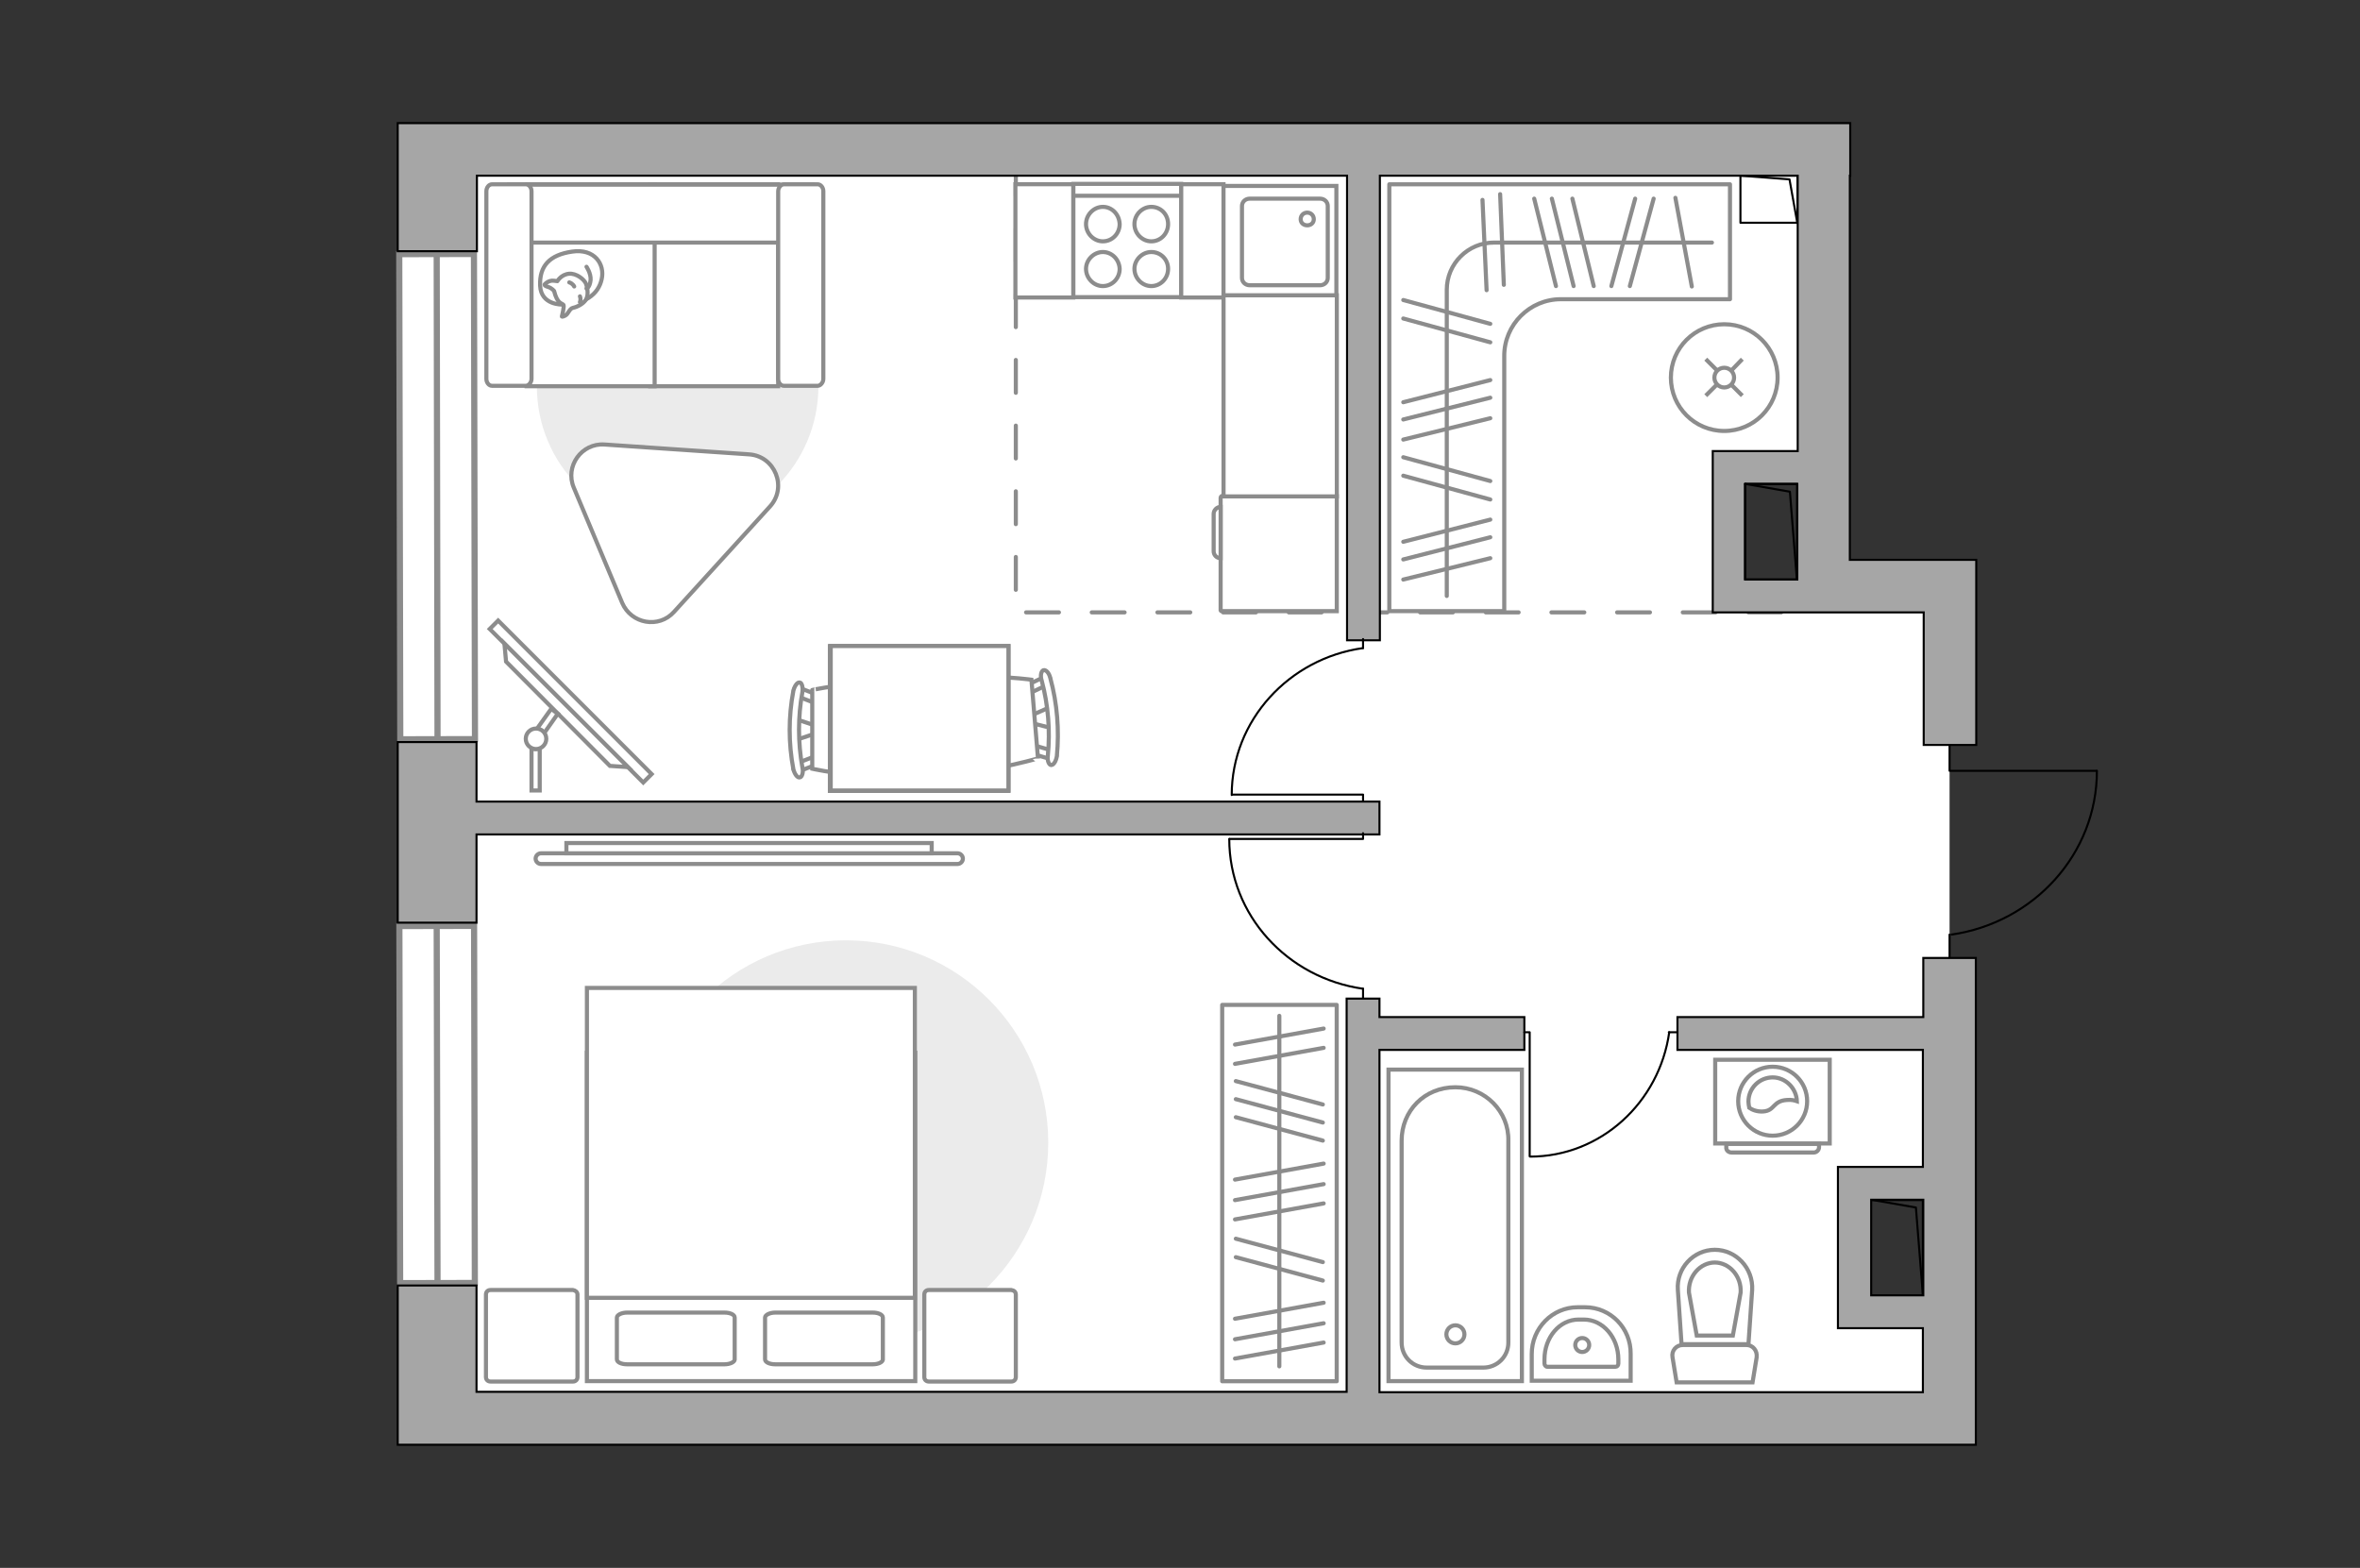
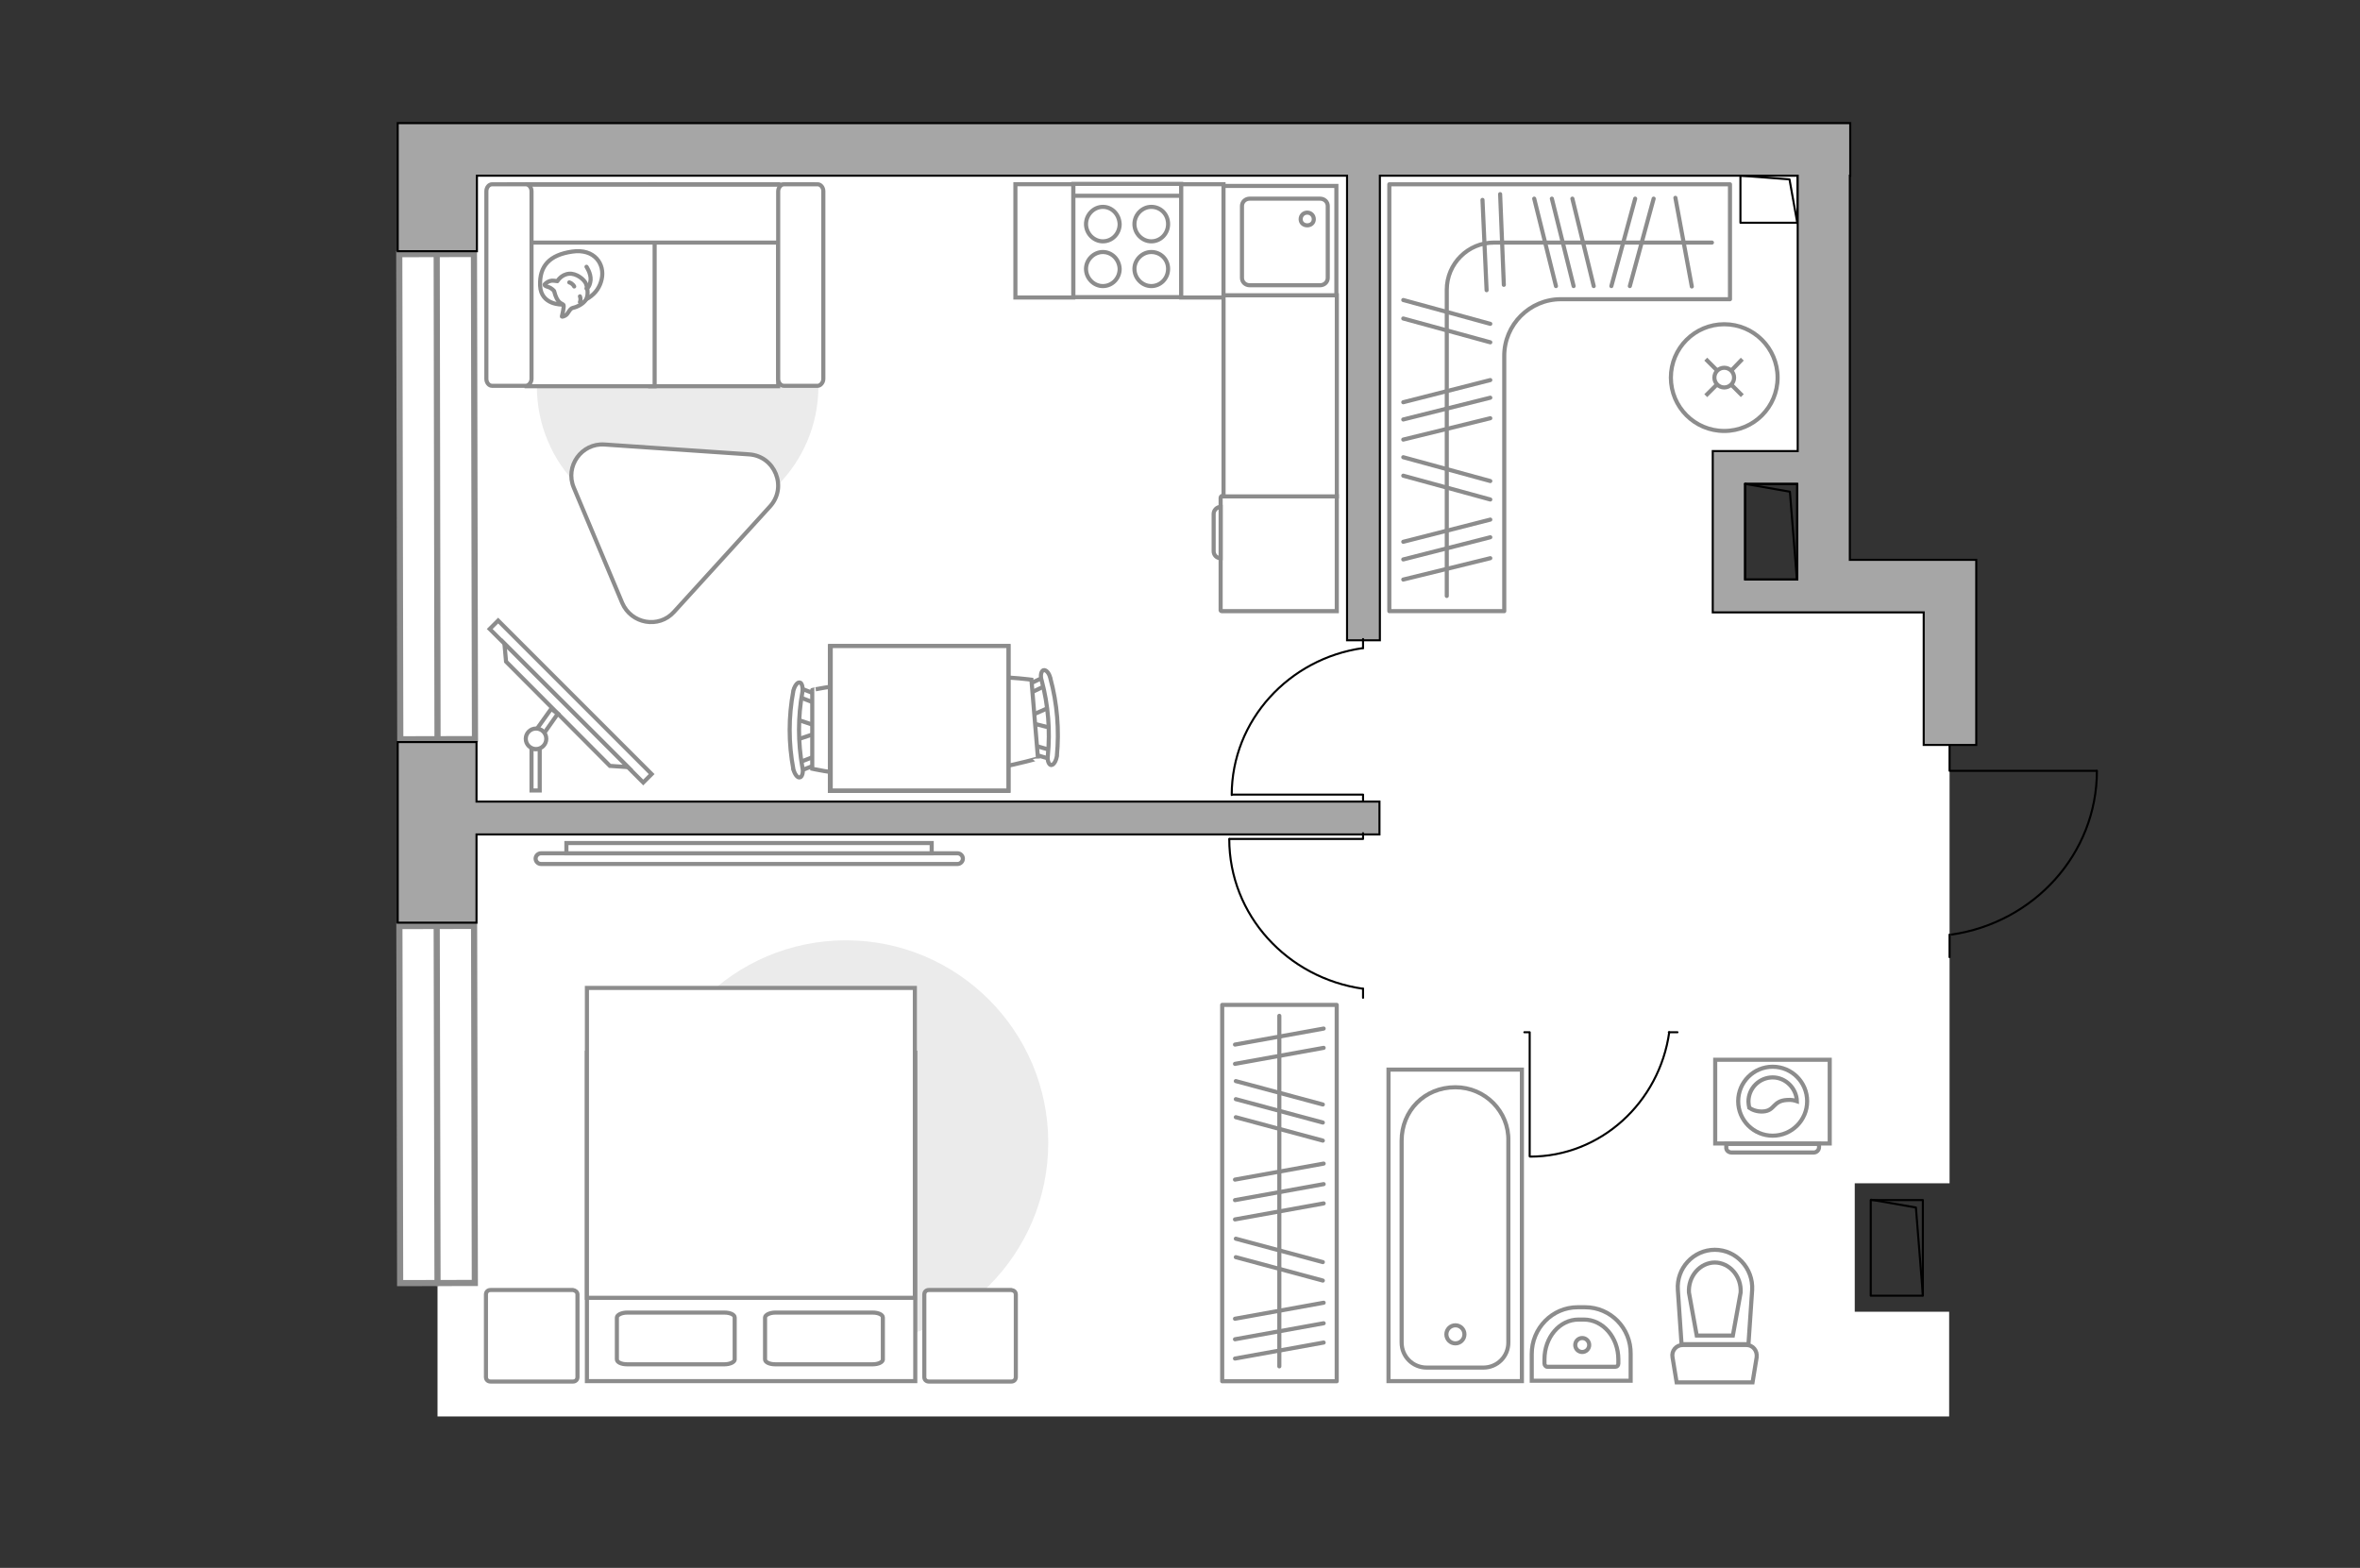
<svg xmlns="http://www.w3.org/2000/svg" version="1.1" x="0px" y="0px" viewBox="0 0 575 382" style="enable-background:new 0 0 575 382;" xml:space="preserve">
  <rect x="0" y="0" width="575" height="382" fill="#333333" stroke="none" />
  <style type="text/css">
	.st0{fill:#FFFFFF;}
	.st1{fill:#FFFFFF;stroke:#8C8C8C;stroke-width:1.5;stroke-linecap:round;stroke-miterlimit:10;}
	.st2{fill:none;stroke:#8C8C8C;stroke-linecap:round;stroke-linejoin:round;stroke-miterlimit:10;stroke-dasharray:8;}
	.st3{fill:none;stroke:#000000;stroke-width:0.5;stroke-linecap:round;stroke-linejoin:round;stroke-miterlimit:10;}
	.st4{fill:#A6A6A6;stroke:#000000;stroke-width:0.5;stroke-miterlimit:10;}
	.st5{fill:#FFFFFF;stroke:#8C8C8C;stroke-miterlimit:10;}
	.st6{fill:#EBEBEB;}
	.st7{fill:none;stroke:#8C8C8C;stroke-linecap:round;stroke-linejoin:round;stroke-miterlimit:10;}
	.st8{fill:#FFFFFF;stroke:#8C8C8C;stroke-linecap:round;stroke-linejoin:round;stroke-miterlimit:10;}
	.st9{fill-rule:evenodd;clip-rule:evenodd;fill:#FFFFFF;fill-opacity:0.1;stroke:#8C8C8C;stroke-miterlimit:10;}
</style>
  <g id="bg_1_">
    <polygon class="st0" points="451.9,345.1 474.9,345.1 474.9,319.6 451.9,319.6 451.9,288.3 475,288.3 475,233.4 475,181.5    474.9,141.6 449.6,141.6 449.6,142.8 424.1,142.8 424.1,113.9 445.1,113.9 445.1,57.1 444.3,34.9 420.1,36.4 106.6,39.2    106.6,345.1 451.9,345.1  " />
  </g>
  <g id="windows_1_">
    <g>
      <rect x="97.4" y="61.9" transform="matrix(1 -2.093539e-03 2.093539e-03 1 -0.253 0.223)" class="st1" width="18.2" height="118.2" />
      <line class="st1" x1="106.4" y1="61.9" x2="106.6" y2="180.1" />
    </g>
    <g>
      <rect x="97.4" y="225.6" transform="matrix(1 -2.093488e-03 2.093488e-03 1 -0.563 0.224)" class="st1" width="18.2" height="87" />
      <line class="st1" x1="106.4" y1="225.6" x2="106.6" y2="312.6" />
    </g>
  </g>
  <g id="plan">
-     <polyline class="st2" points="247.5,39.7 247.5,149.2 441.6,149.2  " />
    <g>
      <polyline class="st3" points="510.8,187.8 475,187.8 475,181.8   " />
      <line class="st3" x1="475" y1="233.2" x2="475" y2="227.7" />
      <path class="st3" d="M475.5,227.7c20-2.9,35.4-19.6,35.4-39.9" />
    </g>
    <g>
      <rect x="425.2" y="41.6" transform="matrix(-7.426078e-11 1 -1 -7.426078e-11 479.548 -382.424)" class="st3" width="11.5" height="13.9" />
      <polyline class="st3" points="424.1,42.8 436,43.7 437.9,54.3   " />
    </g>
    <g>
      <rect x="450.6" y="297.7" transform="matrix(-7.415775e-11 1 -1 -7.415775e-11 766.194 -158.217)" class="st3" width="23.3" height="12.7" />
      <polyline class="st3" points="455.9,292.3 466.8,294.2 468.5,315.6   " />
    </g>
    <g>
      <polygon class="st4" points="116.1,203.3 336.1,203.3 336.1,195.3 116.1,195.3 116.1,180.8 96.9,180.8 96.9,224.8 116.1,224.8       " />
      <path class="st4" d="M450.7,136.4V42.8h0.1V30h-0.1h-12.8H116.1H111H96.9v31.2h19.3V42.8h212V156h8V42.8h101.8v67.1h-20.7v7.6v0.4    v23.3v5.3v2.7h20.7h7.5h4.2h1.1h17.9v32.3h12.8v-32.3v-5.1v-7.7H450.7z M425.2,141.2v-23.3h12.7v23.3H425.2z" />
-       <path class="st4" d="M468.5,247.8h-59.8v8h59.8v28.5h-20.7v7.6v0.4v23.3v5.3v2.7h20.7v15.6H336.1v-83.4h35.3v-8h-35.3v-4.5h-8    v95.8h-212v-25.9H96.9V352H111h5.2h352.4h3.8h9V233.4h-12.8V247.8z M455.9,315.6v-23.3h12.7v23.3H455.9z" />
    </g>
    <g>
      <rect x="419.8" y="123.2" transform="matrix(-7.415775e-11 1 -1 -7.415775e-11 561.07 -301.905)" class="st3" width="23.3" height="12.7" />
      <polyline class="st3" points="425.2,117.9 436.1,119.8 437.8,141.2   " />
    </g>
    <g>
      <path id="wc_00000010283853778442739760000007875652533970873480_" class="st5" d="M424.1,314.8" />
      <g id="Group_26_00000057147591463034179270000006992113529952801722_">
        <path id="Vector_130_00000099656681739585668090000017200976737612042895_" class="st5" d="M425.5,327.7h-15.5     c-1.6,0-2.8,1.4-2.5,3l1,6.1H427l1-6.1C428.2,329.1,427.1,327.7,425.5,327.7z" />
        <path id="Vector_131_00000078042705980157918100000004653024522720320928_" class="st5" d="M417.8,304.5c-5.2,0-9.4,4.5-9,9.8     l0.9,13.2l16.3,0l0.9-13.2C427.2,309,423,304.5,417.8,304.5z" />
        <path id="Vector_132_00000082326527519545476300000014197218370570278283_" class="st5" d="M413.4,325.4l-1.9-10.5     c-0.1-1.9,0.5-3.7,1.7-5.1c1.2-1.4,2.9-2.2,4.6-2.2c1.7,0,3.4,0.8,4.6,2.2c1.2,1.4,1.8,3.2,1.7,5.1l-1.9,10.5H413.4z" />
      </g>
    </g>
    <g>
      <path id="Vector_134_00000021824442162137303260000017300326028092125872_" class="st5" d="M386.2,318.5h-1.8    c-6.2,0-11.2,5.1-11.2,11.4v6.5h24.1v-6.5C397.4,323.6,392.4,318.5,386.2,318.5z" />
      <path id="Vector_133_00000024002733325510629470000012072144561876969885_" class="st5" d="M385.9,321.5h-1.3    c-4.6,0-8.3,4.3-8.3,9.7v1c0,0.4,0.3,0.8,0.7,0.8h16.6c0.4,0,0.7-0.3,0.7-0.8v-1C394.3,325.8,390.5,321.5,385.9,321.5z" />
      <circle class="st5" cx="385.5" cy="327.7" r="1.7" />
    </g>
    <g>
      <g>
        <path id="Vector_135_00000157996466018862760190000005751643910143237773_" class="st5" d="M338.3,260.6v75.9h32.5v-75.9H338.3z" />
        <path id="Vector_136_00000155121334869450537960000010429632914035001003_" class="st5" d="M354.6,264.9L354.6,264.9     c-7.6,0-13.1,5.8-13.1,13v49.2c0,3.4,2.7,6.1,6.1,6.1h13.8c3.4,0,6.1-2.7,6.1-6.1V278C367.7,270.8,361.8,264.9,354.6,264.9z" />
      </g>
      <circle class="st5" cx="354.6" cy="325.1" r="2.2" />
    </g>
    <g>
      <g id="Group_27_00000114789506699231451920000011294982836364463008_">
        <path id="Vector_140_00000027575751441756018270000015500330642853288626_" class="st5" d="M298,45.3v27.1h27.6V45.3H298z" />
      </g>
      <path id="Vector_141_00000108287884773382863300000002310182371701459347_" class="st5" d="M323.5,67.7V50.2c0-1-0.8-1.8-1.9-1.8    h-17.1c-1.1,0-1.9,0.8-1.9,1.8v17.5c0,1,0.8,1.8,1.9,1.8h17.1C322.7,69.5,323.5,68.7,323.5,67.7z" />
      <path id="Vector_139_00000018938108647558757050000008028435452757981326_" class="st5" d="M316.9,53.4c0-0.9,0.7-1.6,1.6-1.6    c0.9,0,1.6,0.7,1.6,1.6c0,0.9-0.7,1.5-1.6,1.5C317.6,54.9,316.9,54.3,316.9,53.4z" />
    </g>
  </g>
  <g id="furniture_1_">
    <path id="Vector_00000054969954927155013670000015283325723531494566_" class="st6" d="M255.4,278.4c0-27.2-22.1-49.3-49.3-49.3   s-49.3,22.1-49.3,49.3c0,27.2,22.1,49.3,49.3,49.3S255.4,305.6,255.4,278.4z" />
    <g>
      <path id="Vector_98_00000160189745356538018220000001760440293022541482_" class="st5" d="M143,256.5H223v80H143V256.5z" />
      <path id="Vector_99_00000042719477034210642090000006565098067373324478_" class="st5" d="M223,240.7H143v75.5h70.4h9.5v-10.2    V240.7z" />
      <path id="Vector_100_00000017516330704099868640000007719599841164520380_" class="st7" d="M176.5,332.4h-23.7    c-1.4,0-2.5-0.5-2.5-1.2V321c0-0.6,1.1-1.2,2.5-1.2h23.7c1.4,0,2.5,0.5,2.5,1.2v10.3C178.9,331.9,177.8,332.4,176.5,332.4z" />
      <path id="Vector_101_00000059284642734478057540000002228550693220525971_" class="st7" d="M212.6,332.4h-23.7    c-1.4,0-2.5-0.5-2.5-1.2V321c0-0.6,1.1-1.2,2.5-1.2h23.7c1.4,0,2.5,0.5,2.5,1.2v10.3C215,331.9,214,332.4,212.6,332.4z" />
    </g>
    <path id="Vector_5_00000062179993298256959990000003694824261601424276_" class="st8" d="M247.5,315.4v20.1c0,0.6-0.4,1.1-1.1,1.1   h-20.1c-0.6,0-1.1-0.4-1.1-1.1v-20.1c0-0.6,0.4-1.1,1.1-1.1h20.1C247.1,314.4,247.5,314.8,247.5,315.4z" />
    <path id="Vector_5_00000080895256791642161240000007217996919662947213_" class="st8" d="M140.7,315.4v20.1c0,0.6-0.4,1.1-1.1,1.1   h-20.1c-0.6,0-1.1-0.4-1.1-1.1v-20.1c0-0.6,0.4-1.1,1.1-1.1h20.1C140.2,314.4,140.7,314.8,140.7,315.4z" />
    <g>
      <path class="st5" d="M131.8,207.9c-0.7,0-1.3,0.6-1.3,1.3c0,0.7,0.6,1.3,1.3,1.3l101.5,0c0.7,0,1.3-0.6,1.3-1.3    c0-0.7-0.6-1.3-1.3-1.3L131.8,207.9z" />
      <rect x="138" y="205.4" class="st5" width="89" height="2.5" />
    </g>
    <rect x="265.9" y="276.7" transform="matrix(-2.032314e-10 1 -1 -2.032314e-10 602.382 -21.069)" class="st7" width="91.7" height="27.9" />
    <line class="st7" x1="322.5" y1="317.4" x2="300.9" y2="321.3" />
    <line class="st7" x1="322.5" y1="322.4" x2="300.9" y2="326.3" />
    <line class="st7" x1="322.5" y1="327.1" x2="300.9" y2="331" />
    <line class="st7" x1="322.5" y1="283.5" x2="300.9" y2="287.4" />
    <line class="st7" x1="322.5" y1="288.5" x2="300.9" y2="292.4" />
    <line class="st7" x1="322.5" y1="293.2" x2="300.9" y2="297.1" />
    <line class="st7" x1="322.5" y1="250.6" x2="300.9" y2="254.5" />
    <line class="st7" x1="322.5" y1="255.3" x2="300.9" y2="259.2" />
    <line class="st7" x1="322.3" y1="307.5" x2="301.1" y2="301.8" />
    <line class="st7" x1="322.3" y1="312" x2="301.1" y2="306.3" />
    <line class="st7" x1="322.3" y1="273.5" x2="301.1" y2="267.8" />
    <line class="st7" x1="322.3" y1="269.1" x2="301.1" y2="263.4" />
    <line class="st7" x1="322.3" y1="277.9" x2="301.1" y2="272.2" />
    <line class="st7" x1="311.7" y1="247.5" x2="311.7" y2="332.9" />
    <g>
      <path id="Vector_142_00000079479994152562628820000002109759220336375996_" class="st5" d="M261.5,72.4l26.3,0l0-27.6l-26.3,0    V72.4z" />
      <g id="Group_28_00000023965237501655143220000001537728489308615049_">
        <g id="Group_29_00000111165788748547966050000007677731084835753861_">
          <path id="Vector_143_00000029744754166570655370000010146408005229044627_" class="st5" d="M280.5,61.4c-2.2,0-4.1,1.9-4.1,4.1      c0,2.3,1.9,4.2,4.1,4.2c2.3,0,4.1-1.9,4.1-4.2C284.6,63.2,282.8,61.4,280.5,61.4z" />
          <path id="Vector_144_00000060713785402129197880000012581134718587072390_" class="st5" d="M280.5,50.4c-2.2,0-4.1,1.9-4.1,4.2      c0,2.3,1.9,4.2,4.1,4.2c2.3,0,4.1-1.9,4.1-4.2C284.6,52.2,282.8,50.4,280.5,50.4z" />
        </g>
        <g id="Group_30_00000160153090990183399020000009602669167945150902_">
          <path id="Vector_145_00000052086651293775905870000017826124028283972738_" class="st5" d="M268.7,61.4c-2.2,0-4.1,1.9-4.1,4.1      c0,2.3,1.9,4.2,4.1,4.2c2.3,0,4.1-1.9,4.1-4.2C272.7,63.2,270.9,61.4,268.7,61.4z" />
          <path id="Vector_146_00000038389677799290691470000002955189245236085934_" class="st5" d="M268.7,50.4c-2.2,0-4.1,1.9-4.1,4.2      c0,2.3,1.9,4.2,4.1,4.2c2.3,0,4.1-1.9,4.1-4.2C272.7,52.2,270.9,50.4,268.7,50.4z" />
        </g>
      </g>
      <path id="Vector_147_00000150783597099793052030000016477964976090967195_" class="st5" d="M287.8,47.7l-26,0" />
    </g>
    <g>
      <path id="Vector_8_00000080171046070937155250000006284093416669772982_" class="st5" d="M297.4,121.2v27.5c0,0.1,0.1,0.2,0.2,0.2    l28.1,0v-28l-28.1,0C297.5,121,297.4,121.1,297.4,121.2z" />
      <path id="Vector_9_00000018958057845466767290000005809647653226876574_" class="st5" d="M297.4,136v-12.5c-0.9,0-1.7,0.8-1.7,1.7    v9.1C295.7,135.2,296.4,136,297.4,136z" />
    </g>
    <g id="Group_34_00000113350739369653646430000010066058034011191982_">
      <path id="Vector_158_00000005226151849794099910000007707227038832439427_" class="st3" d="M299.6,204.4l32.5,0V203" />
      <path id="Vector_159_00000019672911755724426020000009915307719164798089_" class="st3" d="M332.1,243.1v-2.2" />
      <path id="Vector_160_00000160185069503417392710000002107121956129311908_" class="st3" d="M332.1,240.9    c-18.4-2.6-32.6-17.9-32.6-36.5" />
    </g>
    <g id="Group_34_00000158710366863684524630000011496430237236216745_">
      <path id="Vector_158_00000084509890400590808860000017614710599094556067_" class="st3" d="M372.7,281.7v-30.2h-1.3" />
      <path id="Vector_159_00000027565748961545461080000016420719785055540121_" class="st3" d="M408.7,251.5h-2.1" />
      <path id="Vector_160_00000180361993984418607360000017728254766736692368_" class="st3" d="M406.7,251.5    c-2.4,17.1-16.7,30.3-33.9,30.3" />
    </g>
    <g id="Group_34_00000181800759529009954650000000005751457534855825_">
      <path id="Vector_158_00000124846833517377168550000005163057517769706656_" class="st3" d="M300.2,193.6l31.9,0v1.4" />
      <path id="Vector_159_00000052788866336828804420000012145036049329601410_" class="st3" d="M332.1,155.7v2.2" />
      <path id="Vector_160_00000098917233287277472810000007694429875341347975_" class="st3" d="M332.1,157.9c-18,2.5-32,17.6-32,35.8" />
    </g>
    <path id="Vector_00000111171609507586298750000001405270753423729326_" class="st6" d="M199.4,94.1c0-18.9-15.3-34.3-34.3-34.3   s-34.3,15.3-34.3,34.3s15.3,34.3,34.3,34.3S199.4,113,199.4,94.1z" />
    <g>
      <path id="Vector_55_00000010997682509953090680000017614877967484717963_" class="st5" d="M189.6,44.9h-31.2v49.2h31.2V44.9z" />
      <path id="Vector_56_00000093863749297037463910000012061411437511332748_" class="st5" d="M159.5,44.9h-31.2v49.2h31.2V44.9z" />
      <path id="Vector_57_00000103944381991251945140000016652104355863280272_" class="st5" d="M195.1,59.1l2.9-14.1H124v14.1H195.1z" />
      <path id="Vector_58_00000065053232862125221020000000716668587566107546_" class="st5" d="M189.6,46.6v45.7c0,0.9,0.6,1.7,1.4,1.7    h8.2c0.7,0,1.4-0.8,1.4-1.7V46.6c0-0.9-0.6-1.7-1.4-1.7H191C190.3,44.9,189.6,45.7,189.6,46.6z" />
      <path id="Vector_59_00000039839108453460645470000000514825117860991167_" class="st5" d="M118.5,46.6v45.7c0,0.9,0.6,1.7,1.4,1.7    h8.2c0.7,0,1.4-0.8,1.4-1.7V46.6c0-0.9-0.6-1.7-1.4-1.7h-8.2C119.1,44.9,118.5,45.7,118.5,46.6z" />
      <g>
        <path class="st8" d="M137,74.2c0,0-5.2,0.2-5.4-4.6c-0.2-4.8,2.3-7.5,7.8-8.3c5.5-0.8,8,3.1,7.2,6.7     C145.8,71.8,142.3,74.2,137,74.2z" />
        <path class="st8" d="M135,70.9c0,0-0.5-0.7-1.5-1c-1-0.3-0.8-0.6-0.8-0.6s0.9-1.1,2.3-0.9c0.8,0.1,0.8,0.1,0.8,0.1     s0.9-1.6,2.8-1.8c1.8-0.2,3.8,1.4,4.2,2.5c0.4,1.2,0.6,2.9-0.1,3.9c-0.7,1-2.1,1.7-3.1,1.9c-0.9,0.2-1.1,1.5-1.9,1.9     c-0.8,0.4-0.8,0.2-0.8,0.2s0.6-2.4,0.4-2.8C136.9,73.8,135.8,74.1,135,70.9z" />
        <path class="st8" d="M139.9,69.8c0,0-0.3-0.7-1.2-1" />
        <path class="st8" d="M141.3,72.2c0,0,0.3,0.7,0,1.4" />
        <path class="st7" d="M142.9,70.3c0,0,0.8-0.2,1-2.1c0.1-1.6-1-3.2-1-3.2" />
      </g>
    </g>
    <g>
      <rect x="112.5" y="169.4" transform="matrix(-0.707 -0.707 0.707 -0.707 116.489 389.953)" class="st5" width="52.9" height="2.9" />
      <polygon class="st5" points="123.3,161.2 148.6,186.6 153,186.9 122.9,156.8   " />
      <g>
        <path class="st5" d="M130.6,182.5c-0.4,0-0.8-0.1-1.1-0.3v10.4h2v-10.3C131.2,182.4,130.9,182.5,130.6,182.5z" />
        <path class="st5" d="M130.8,177.6c0.7,0.1,1.4,0.4,1.8,1l3.3-4.7l-1.6-1.2L130.8,177.6z" />
      </g>
      <circle class="st5" cx="130.6" cy="180" r="2.5" />
    </g>
    <path class="st7" d="M338.5,70.9L338.5,70.9l0,78h28V86.7c0-7.6,6.2-13.8,13.8-13.8h41.2v-28h-83V70.9z" />
    <line class="st7" x1="408.2" y1="48.2" x2="412.2" y2="69.8" />
    <line class="st7" x1="398.4" y1="48.4" x2="392.6" y2="69.7" />
    <line class="st7" x1="402.9" y1="48.4" x2="397.1" y2="69.7" />
    <line class="st7" x1="361.2" y1="48.7" x2="362.2" y2="70.7" />
    <line class="st7" x1="365.5" y1="47.3" x2="366.4" y2="69.4" />
    <line class="st7" x1="373.8" y1="48.4" x2="379.1" y2="69.7" />
    <line class="st7" x1="383.1" y1="48.4" x2="388.3" y2="69.7" />
    <line class="st7" x1="378.1" y1="48.4" x2="383.4" y2="69.7" />
    <g>
      <line class="st7" x1="363.1" y1="117.2" x2="341.9" y2="111.4" />
      <line class="st7" x1="363.1" y1="121.7" x2="341.9" y2="115.9" />
      <line class="st7" x1="363.1" y1="78.9" x2="341.9" y2="73.1" />
      <line class="st7" x1="363.1" y1="83.4" x2="341.9" y2="77.6" />
      <line class="st7" x1="363.1" y1="92.6" x2="341.9" y2="98" />
      <line class="st7" x1="363.1" y1="101.9" x2="341.9" y2="107.1" />
      <line class="st7" x1="363.1" y1="96.9" x2="341.9" y2="102.2" />
      <line class="st7" x1="363.1" y1="126.6" x2="341.9" y2="132" />
      <line class="st7" x1="363.1" y1="136" x2="341.9" y2="141.2" />
      <line class="st7" x1="363.1" y1="130.9" x2="341.9" y2="136.3" />
    </g>
    <path class="st7" d="M352.5,145.2V70.6c0-6.4,5.2-11.5,11.5-11.5h53.1" />
    <g>
      <circle class="st5" cx="420.1" cy="92" r="13" />
      <line class="st5" x1="415.6" y1="96.4" x2="418.2" y2="93.8" />
      <circle class="st5" cx="420.1" cy="92" r="2.4" />
      <line class="st5" x1="421.9" y1="90.2" x2="424.5" y2="87.5" />
      <line class="st5" x1="415.6" y1="87.5" x2="418.2" y2="90.1" />
      <line class="st5" x1="421.9" y1="93.8" x2="424.5" y2="96.4" />
    </g>
    <rect x="279.2" y="53.5" transform="matrix(-7.411512e-11 1 -1 -7.411512e-11 351.6 -234.31)" class="st5" width="27.6" height="10.3" />
    <rect x="298.1" y="72" transform="matrix(-1 -7.421409e-11 7.421409e-11 -1 623.81 192.942)" class="st5" width="27.6" height="49" />
    <rect x="240.7" y="51.6" transform="matrix(-7.418084e-11 1 -1 -7.418084e-11 313.096 -195.807)" class="st5" width="27.6" height="14.1" />
    <g>
      <g id="Group_2_00000131353821580709834430000011454480492646402712_">
        <g id="Group_3_00000067950515931179752330000008935940905376285570_">
          <path id="Vector_10_00000113317494907355303820000012365742465503197339_" class="st5" d="M193.9,175.2l5.4,1.8v1.5l-5.4,1.8      V175.2z" />
        </g>
        <g id="Group_4_00000091698527846237472860000017114463556076084143_">
          <path id="Vector_11_00000112620226606257729980000002189308427137918854_" class="st5" d="M199.2,185.4c0,0.5-0.3,0.9-0.6,1      l-4.4,1.7c-0.4,0.2-0.8-0.2-0.9-0.8c-0.1-0.6,0.2-1.2,0.5-1.2l4.4-1.7c0.4-0.2,0.8,0.2,0.9,0.8      C199.2,185.2,199.2,185.3,199.2,185.4z" />
        </g>
        <g id="Group_5_00000152966288792048281170000003193995947891656852_">
          <path id="Vector_12_00000142892757313512995630000011156147032320645807_" class="st5" d="M199.2,170.1c0,0.1,0,0.2,0,0.3      c-0.1,0.6-0.5,0.9-0.9,0.8l-4.4-1.7c-0.4-0.2-0.6-0.8-0.5-1.3c0.1-0.6,0.5-0.9,0.9-0.8l4.4,1.7      C198.9,169.2,199.2,169.7,199.2,170.1z" />
        </g>
        <path id="Vector_13_00000176737755220126673820000010342947541467550603_" class="st5" d="M220.4,168.1c3.4,3.4,3.4,15.8,0,19.2     c-4,4-22.5,0-22.5,0v-19.2C197.9,168.1,216.4,164.2,220.4,168.1z" />
        <path id="Vector_14_00000096034127797622499500000010023887465489137572_" class="st5" d="M195.5,168.6c-1.1,6-1.1,12.3,0,18.4     c0.3,1.2-0.1,2.3-0.6,2.4c-0.6,0.2-1.3-0.8-1.6-2c-1.2-6.3-1.2-12.8,0-19.1c0.3-1.2,1-2.2,1.6-2     C195.3,166.3,195.7,167.4,195.5,168.6z" />
      </g>
      <g id="Group_2_00000149384160022161012460000000553647728464379068_">
        <g id="Group_3_00000010312412052178697800000006678521854763250052_">
          <path id="Vector_10_00000078723251555208818120000006161621146751406514_" class="st5" d="M256.2,177.4l-5.5-1.4l-0.1-1.4      l5.2-2.3L256.2,177.4z" />
        </g>
        <g id="Group_4_00000149345297653775868200000013725972024540202405_">
          <path id="Vector_11_00000063603136717879625680000008050760981118624409_" class="st5" d="M250.2,167.7c0-0.5,0.2-0.9,0.5-1      l4.2-2c0.4-0.2,0.8,0.1,1,0.7c0.2,0.6-0.1,1.2-0.4,1.3l-4.2,2c-0.4,0.2-0.8-0.1-1-0.7C250.2,167.8,250.2,167.8,250.2,167.7z" />
        </g>
        <g id="Group_5_00000104703691893350116890000009470673861062136194_">
          <path id="Vector_12_00000028314546817697018600000003090614718128036274_" class="st5" d="M251.4,182.8c0-0.1,0-0.2,0-0.3      c0.1-0.6,0.4-1,0.9-0.8l4.5,1.3c0.4,0.1,0.7,0.7,0.6,1.3c-0.1,0.6-0.4,1-0.9,0.8l-4.5-1.3C251.8,183.7,251.5,183.3,251.4,182.8z      " />
        </g>
        <path id="Vector_13_00000148630197287440154500000017898124396840612498_" class="st5" d="M230.5,186.6     c-3.7-3.1-4.7-15.5-1.6-19.2c3.6-4.3,22.4-1.8,22.4-1.8l1.6,19.2C252.9,184.7,234.8,190.2,230.5,186.6z" />
        <path id="Vector_14_00000087397307051999128680000006153784424821134268_" class="st5" d="M255.3,184.1     c0.6-6.1,0.1-12.3-1.5-18.3c-0.4-1.2-0.1-2.3,0.4-2.5c0.6-0.2,1.4,0.6,1.7,1.9c1.7,6.2,2.2,12.7,1.6,19c-0.2,1.3-0.8,2.2-1.4,2.2     C255.6,186.4,255.1,185.3,255.3,184.1z" />
      </g>
      <g>
        <path id="Vector_35_00000106866973390446491270000012769480152800862127_" class="st5" d="M202.2,192.6v-35.2h43.5v28.5v6.8     H202.2z" />
        <path class="st5" d="M202.4,157.4v35.2h43.3v-35.2H202.4z" />
      </g>
    </g>
    <path class="st5" d="M139.8,118.8l11.8,28.1c2.2,5.1,8.9,6.3,12.6,2.2l23.4-25.7c4.3-4.7,1.2-12.3-5.1-12.7l-35.2-2.4   C141.7,107.9,137.6,113.6,139.8,118.8z" />
    <g>
      <path class="st5" d="M417.9,278.6l27.9,0v-20.4l-27.9,0V278.6z" />
      <path class="st9" d="M421.9,280.8h20c0.7,0,1.3-0.6,1.3-1.3v-0.8l-22.6,0v0.8C420.5,280.2,421.1,280.8,421.9,280.8z" />
    </g>
    <g>
      <circle class="st5" cx="431.9" cy="268.3" r="8.4" />
      <path class="st5" d="M429.6,270.8c2.9-0.2,2.3-2.6,5.8-2.8c1.1-0.1,1.8,0.1,2.4,0.3c-0.1-3.1-2.7-5.8-5.9-5.8    c-3.2,0-5.9,2.6-5.9,5.9c0,0.5,0.1,1,0.2,1.5C426.9,270.4,428.1,270.9,429.6,270.8z" />
    </g>
  </g>
  <g id="points">
    <path id="halway" class="st4" d="M406.7,197.8" />
    <path id="wardrobe" class="st4" d="M388.3,92" />
    <path id="wc_x5F_bedroom" class="st4" d="M402.9,285.5" />
    <path id="kitchen" class="st4" d="M280.5,96.9" />
    <path id="bedroom_x5F_1" class="st4" d="M218.1,266.7" />
    <path id="bedroom_x5F_2" class="st4" d="M219.9,126.6" />
  </g>
</svg>